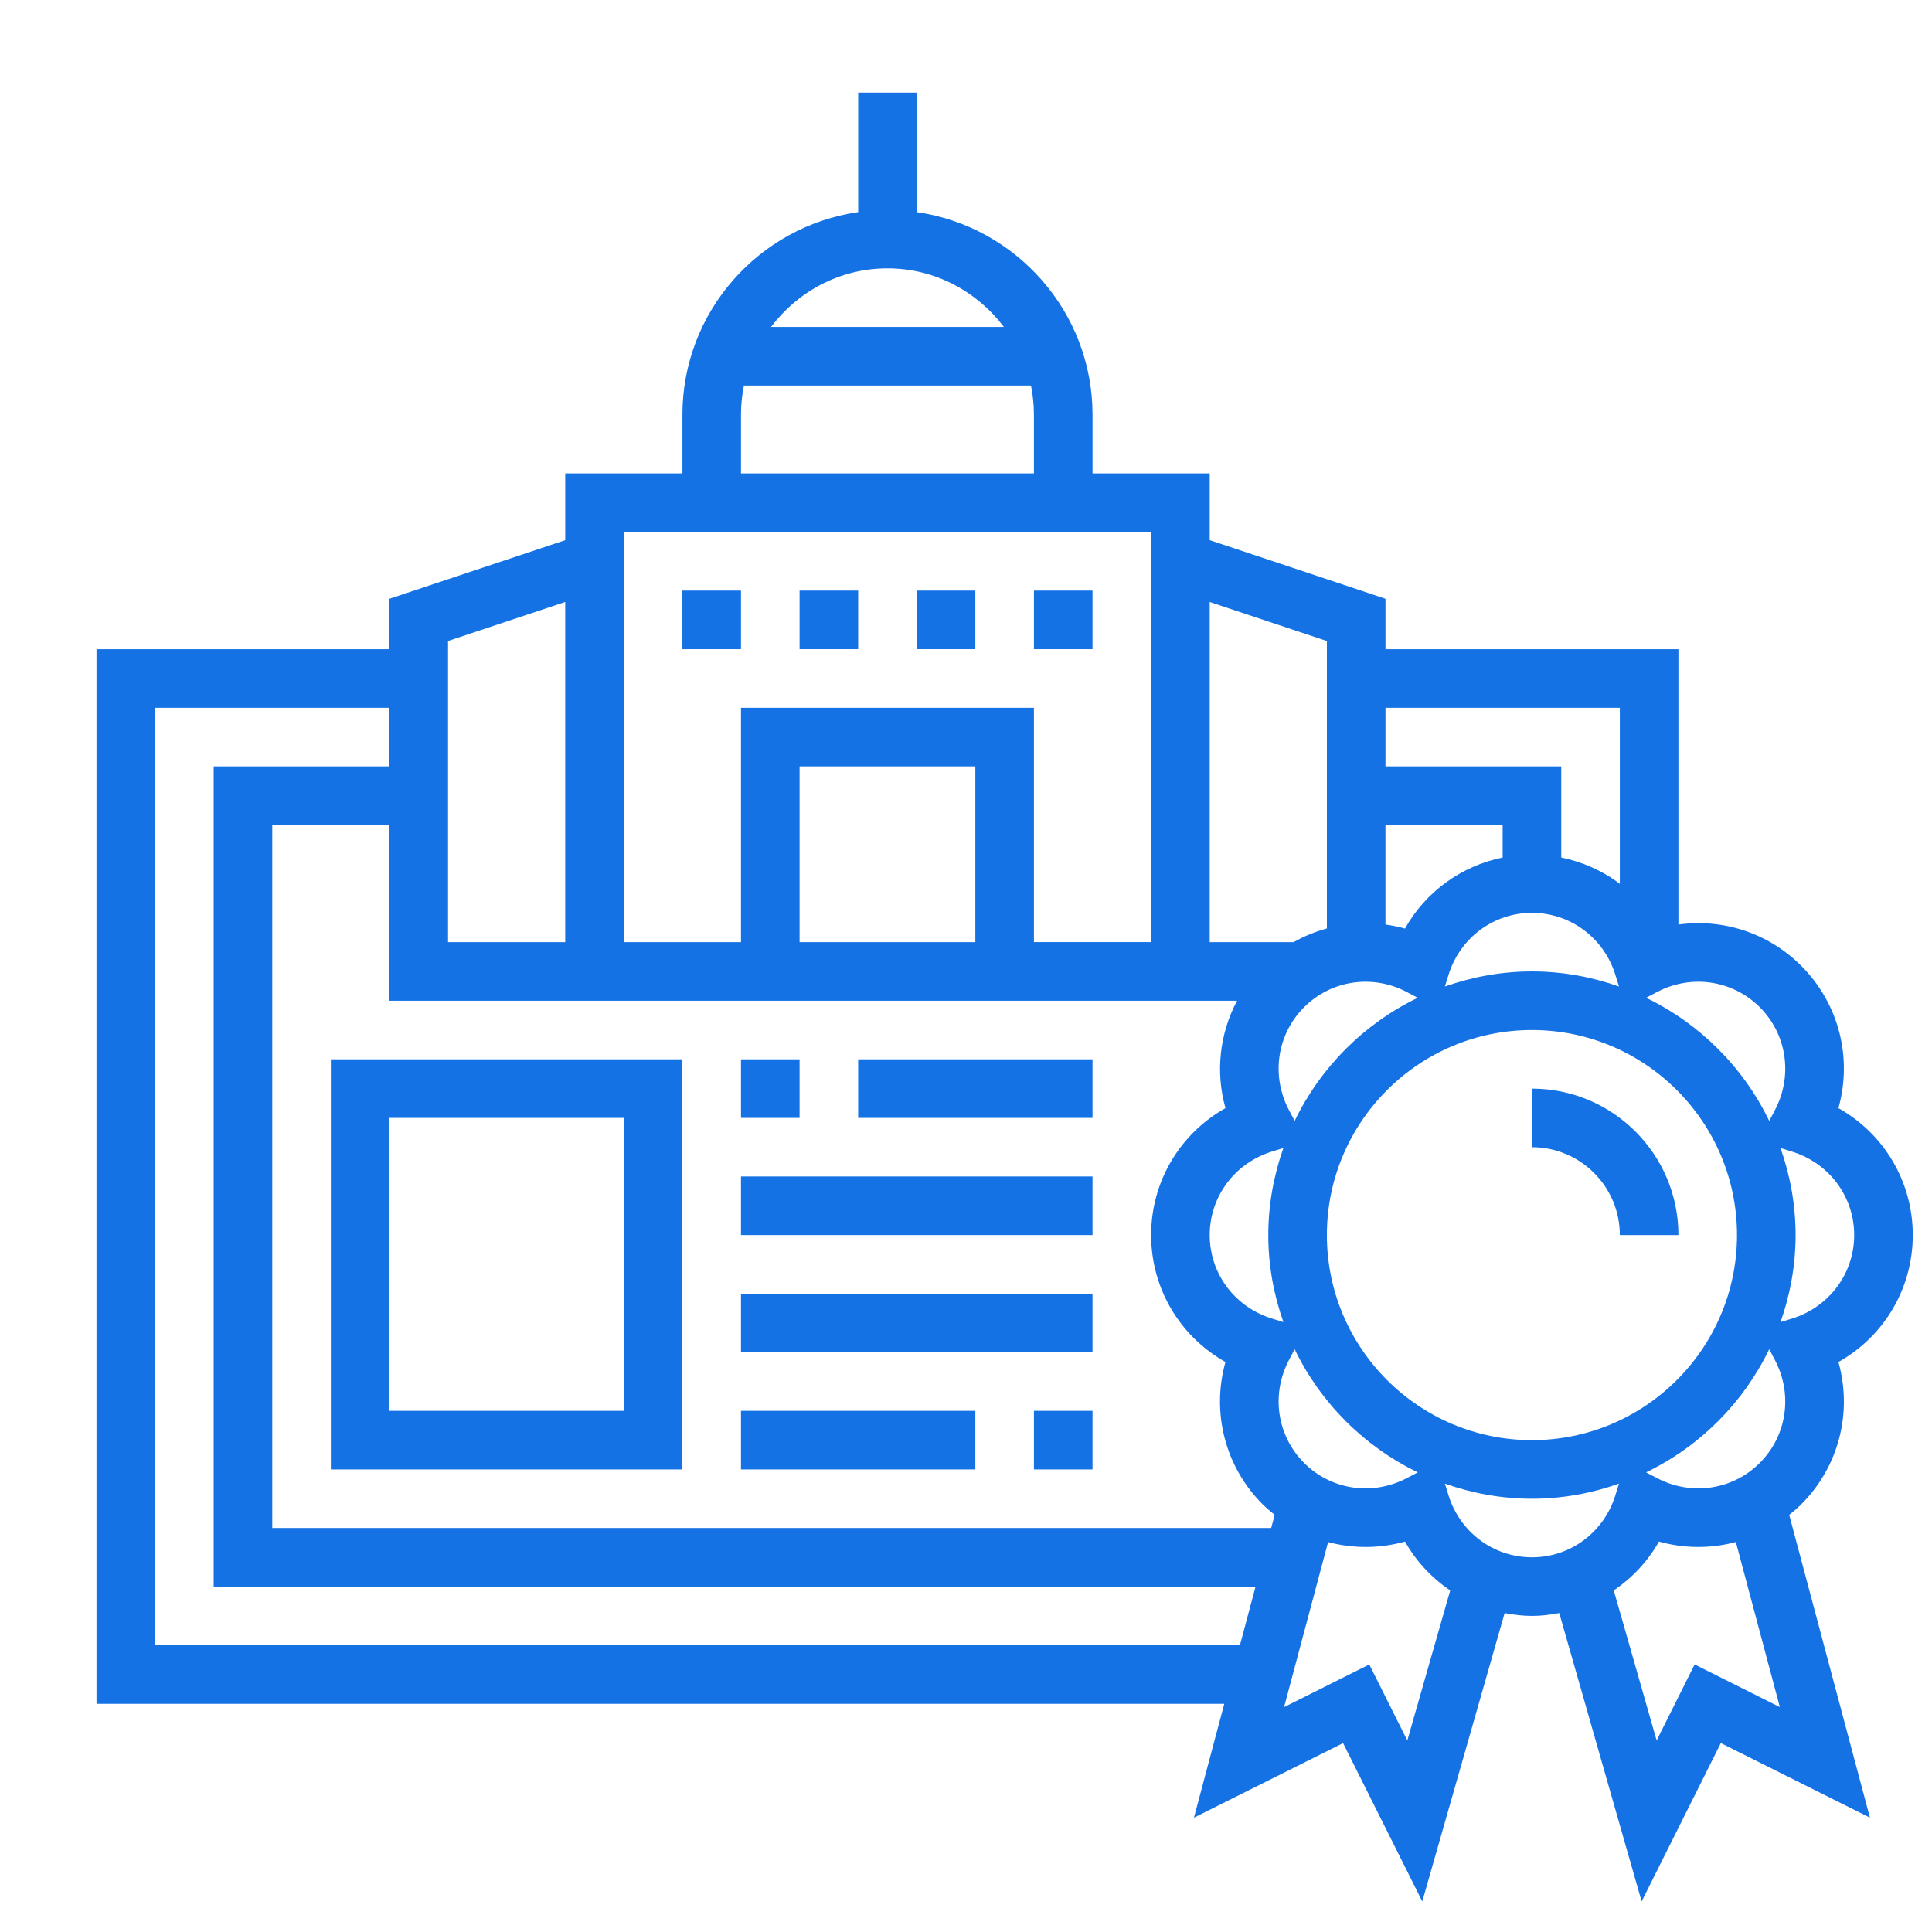
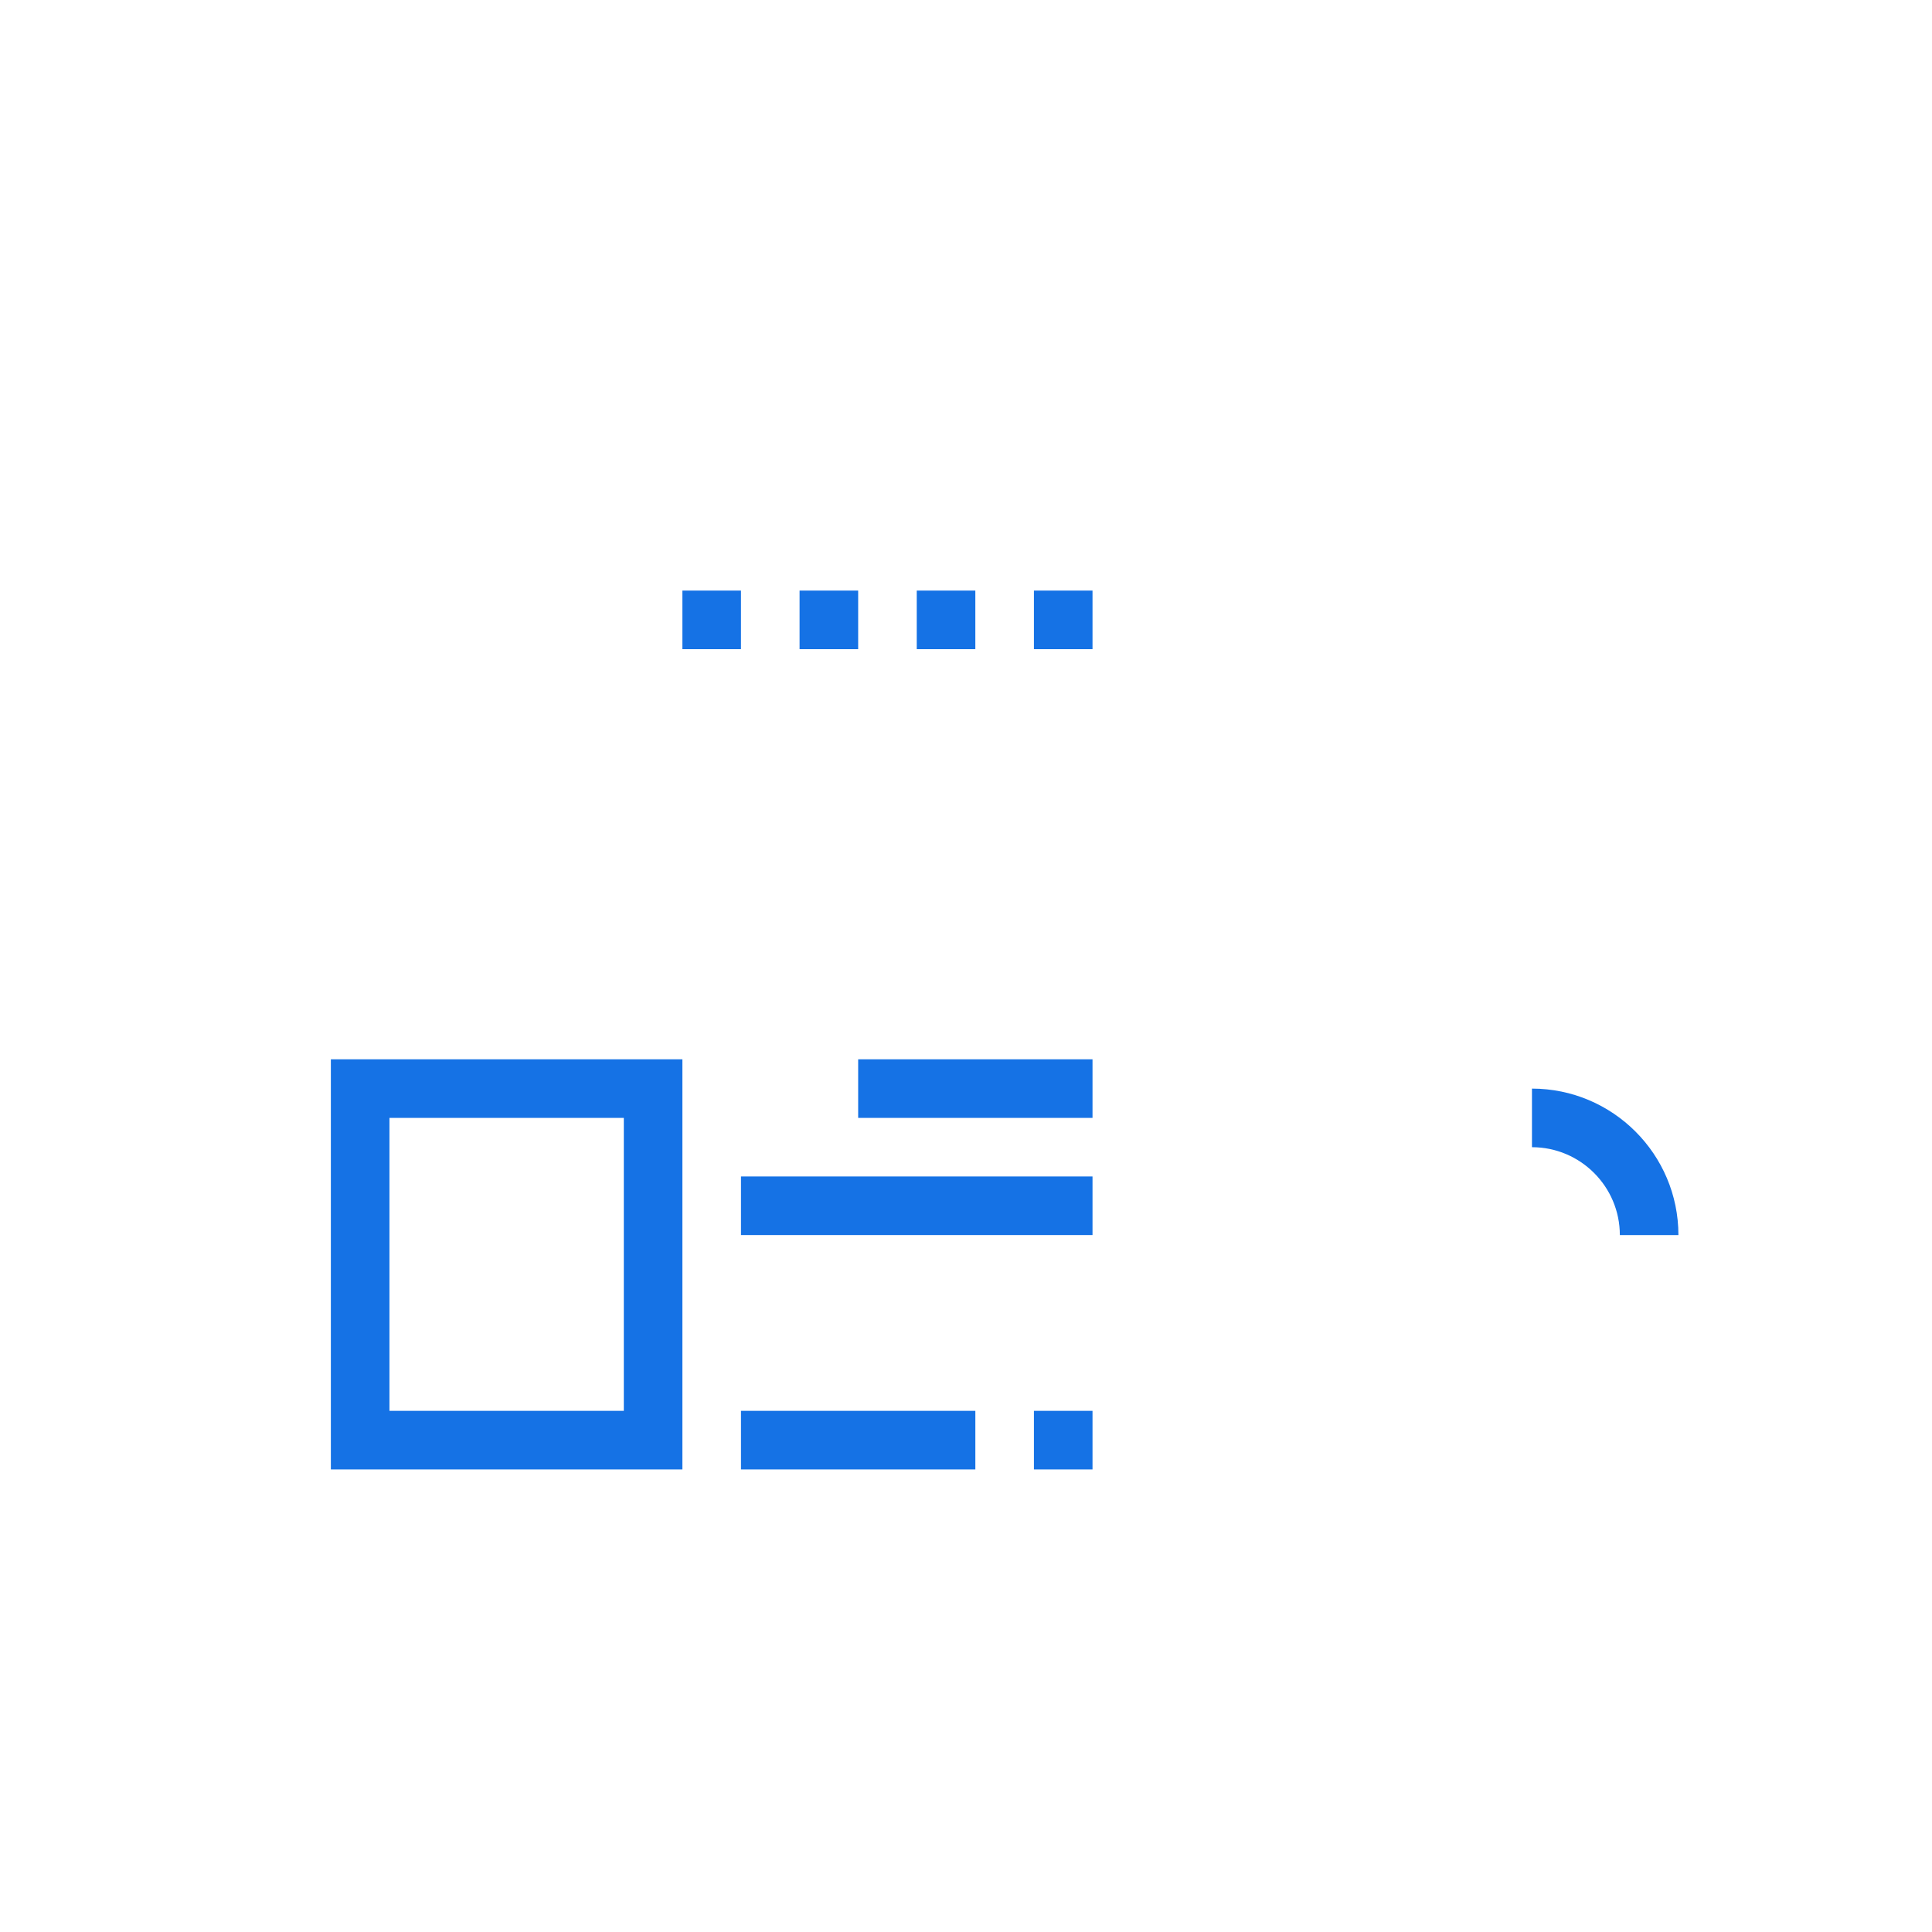
<svg xmlns="http://www.w3.org/2000/svg" x="0px" y="0px" width="150px" height="150px" viewBox="0 0 150 150" xml:space="preserve">
  <g id="Layer_1" display="none">
    <g id="Layer_1_1_">
      <g id="Layer_6" display="inline">
        <g>
          <path fill="#3E70B7" d="M62.928,66.343c-1.333,0.001-2.413,1.081-2.415,2.415c0,1.334-1.082,2.415-2.415,2.415      c-1.334,0-2.415-1.08-2.415-2.415c0-4.001,3.244-7.243,7.243-7.243c4.001,0,7.243,3.243,7.243,7.243      c0,1.334-1.08,2.415-2.415,2.415s-2.415-1.08-2.415-2.415C65.341,67.424,64.261,66.344,62.928,66.343z M84.659,68.757      c0-1.334,1.081-2.415,2.411-2.415c1.334,0,2.416,1.08,2.416,2.415s1.08,2.415,2.414,2.415s2.414-1.08,2.414-2.415      c0-4.001-3.244-7.243-7.244-7.243c-3.998,0-7.241,3.243-7.241,7.243c0,1.334,1.082,2.415,2.415,2.415      C83.576,71.172,84.659,70.091,84.659,68.757z M65.05,86.364c2.633,2.649,6.217,4.132,9.95,4.122      c3.729-0.01,7.305-1.491,9.949-4.122l1.416-1.413c0.926-0.96,0.9-2.489-0.061-3.417c-0.938-0.902-2.421-0.902-3.354,0      l-1.414,1.417c-1.737,1.727-4.088,2.697-6.536,2.706c-2.453,0.008-4.806-0.968-6.537-2.706l-1.414-1.417      c-0.959-0.925-2.489-0.898-3.415,0.062c-0.904,0.938-0.904,2.42,0,3.355L65.05,86.364z M140.188,133.945v12.07      c-0.004,1.334-1.084,2.41-2.414,2.416H12.226c-1.331-0.006-2.411-1.084-2.415-2.416v-12.07c0.003-1.063,0.698-2.004,1.714-2.316      l23.709-7.099l11.71-9.368c0.427-0.338,0.954-0.523,1.497-0.53h12.072v-3.042c-10.788-4.732-18.617-14.396-21.005-25.931H26.712      c-3.995-0.015-7.231-3.247-7.243-7.242V54.271c0.012-3.996,3.249-7.232,7.243-7.243h2.535      C30.548,21.759,52.087,2.33,77.355,3.63c23.449,1.208,42.189,19.949,43.396,43.397h2.535c3.997,0.012,7.231,3.247,7.243,7.243      v24.144c-0.012,3.996-3.247,7.229-7.243,7.243h-2.413v9.655c-0.014,3.998-3.247,7.23-7.242,7.242H81.809      c-1.332,3.771-5.471,5.75-9.243,4.416c-3.772-1.335-5.747-5.474-4.416-9.242c1.333-3.771,5.473-5.75,9.245-4.414      c2.063,0.729,3.685,2.352,4.414,4.414h31.822c1.331-0.004,2.41-1.084,2.412-2.416v-9.655h-5.552      c-0.696,3.368-1.878,6.622-3.503,9.655h-5.575c3.245-5.039,4.972-10.904,4.974-16.898V54.149      c-7.99-0.931-15.435-4.528-21.128-10.212c-0.36-0.339-0.677-0.653-0.94-0.942c-0.555,0.386-1.229,0.797-2.027,1.279      c-6.036,3.598-18.952,9.489-38.677,9.947v24.193c-0.01,17.325,14.03,31.377,31.355,31.386      c5.926,0.003,11.729-1.671,16.738-4.827h7.822c-2.959,2.745-6.353,4.981-10.043,6.615v3.041h12.07      c0.545,0.016,1.067,0.201,1.498,0.531l11.709,9.367l23.711,7.1C139.491,131.941,140.186,132.882,140.188,133.945z       M77.415,100.145c0-1.334-1.083-2.416-2.415-2.416c-1.334,0-2.415,1.084-2.415,2.416s1.08,2.414,2.415,2.414      C76.332,102.557,77.411,101.477,77.415,100.145z M106.389,49.322c-0.027-17.334-14.104-31.367-31.437-31.339      c-17.335,0.026-31.365,14.1-31.338,31.434c18.566-0.458,30.59-5.963,36.215-9.295c1.139-0.677,2.244-1.41,3.307-2.197      c0.489-0.414,1.128-0.606,1.763-0.531c0.645,0.058,1.232,0.371,1.645,0.869c0.637,0.784,1.33,1.518,2.075,2.196      C93.412,45.275,99.654,48.388,106.389,49.322z M111.216,51.856v26.559c0,0.796-0.022,1.592-0.071,2.412h12.145      c1.333-0.002,2.411-1.082,2.415-2.412V54.271c-0.004-1.332-1.084-2.411-2.415-2.415H111.216z M38.857,80.827      c-0.048-0.82-0.073-1.616-0.073-2.412V51.856H26.712c-1.331,0.003-2.411,1.083-2.415,2.415v24.144      c0.004,1.331,1.083,2.41,2.415,2.412H38.857z M75,13.226c19.041,0.039,34.809,14.804,36.096,33.802h4.827      C114.62,24.425,95.238,7.161,72.639,8.465C51.857,9.664,35.275,26.248,34.077,47.027h4.829      C40.192,28.03,55.958,13.264,75,13.226z M89.486,122.839l4.66-3.38h-4.66V122.839z M65.343,126.341L75,133.366l9.659-7.027      v-13.06c-6.313,1.801-13.004,1.801-19.316,0V126.341L65.343,126.341z M55.878,119.459l4.636,3.38v-3.38H55.878z M55.492,143.604      l-19.581-14.246l-21.271,6.375v7.871H55.492z M62.856,142.977l8.16-6.521c-7.678-5.577-3.066-2.222-22.501-16.371l-8.161,6.519      L62.856,142.977z M80.189,143.604L75,139.45l-5.191,4.153H80.189L80.189,143.604z M87.146,142.977l22.5-16.371l-8.162-6.52      c-20.207,14.682-15.646,11.372-22.5,16.372L87.146,142.977z M135.359,135.73l-21.271-6.375l-19.604,14.248h40.875V135.73z" />
        </g>
      </g>
    </g>
    <g id="Layer_2" display="inline">
      <g id="Layer_4">
        <g>
          <path fill="#1572E5" d="M16.044,148.842h10.344c5.863-0.017,10.979-3.98,12.458-9.654l26.898,7.516      c18.145,5.097,37.621,1.615,52.876-9.444l27.026-22.813c3.707-2.229,2.476-7.26,0.131-11.133      c-3.678-4.81-9.281-4.863-16.646-0.154l-10.646,6.787c-8.233,5.269-18.479,6.313-27.606,2.822l9.149-4.966      c0.451-0.243,0.818-0.616,1.057-1.071c1.707-2.918,1.656-6.545-0.135-9.414c-2.807-3.316-8.617-3.396-18.303-0.228      c-0.315,0.097-7.801,2.304-18.408-5.151c-9.435-6.633-19.417,0.773-25.051,6.479C38.54,91.828,33.009,86.8,26.39,86.781H16.044      c-7.139,0.007-12.923,5.792-12.93,12.93v36.205C3.121,143.051,8.906,148.835,16.044,148.842z M61.269,96.167      c12.86,9.047,22.583,5.96,22.976,5.838c10.571-3.448,12.562-1.581,12.748-1.356c0.442,0.521,0.212,1.931-0.202,3.024      l-35.269,19.136c-1.257,0.678-1.728,2.246-1.051,3.504c0.678,1.258,2.245,1.729,3.502,1.053c0.004-0.006,0.009-0.006,0.013-0.01      c0,0,21.356-11.588,21.39-11.604c1.39,0.85,2.849,1.572,4.364,2.162c8.4,2.958,17.601,2.723,25.841-0.66      c5.719-2.76,11.185-6.02,16.328-9.732c7.106-4.519,8.903-2.188,9.604-1.312c0.838,1.397,1.5,3.415,1.137,4.035l-27.205,22.933      c-13.954,10.068-31.742,13.217-48.305,8.547l-27.82-7.771v-27.875C41.672,103.047,52.553,90.059,61.269,96.167z M8.286,99.707      c0.004-4.281,3.476-7.752,7.758-7.758h10.344c4.282,0.006,7.753,3.477,7.758,7.758v36.205c-0.005,4.281-3.476,7.752-7.758,7.758      H16.044c-4.282-0.006-7.753-3.477-7.758-7.758V99.707z" />
          <path fill="#1572E5" d="M18.63,79.02c0,1.43,1.156,2.586,2.583,2.586c0,0,0.001,0,0.002,0h20.688      c1.428,0,2.585-1.153,2.586-2.584V79.02V55.746h2.586c1.428,0,2.586-1.159,2.586-2.586c-0.001-0.686-0.273-1.343-0.758-1.828      L33.388,35.815c-1.009-1.009-2.646-1.01-3.656,0c0,0,0,0-0.001,0L14.216,51.331c-1.009,1.01-1.009,2.647,0.001,3.657      c0.485,0.484,1.142,0.757,1.828,0.757h2.586L18.63,79.02L18.63,79.02z M23.802,76.434V66.089h15.516v10.345H23.802      L23.802,76.434z M31.56,41.3l9.435,9.435c-1.009,0.38-1.677,1.346-1.677,2.424v7.758H23.802v-7.758      c0.001-1.079-0.667-2.044-1.677-2.424L31.56,41.3z" />
          <path fill="#1572E5" d="M60.006,84.191c0,1.428,1.156,2.586,2.583,2.586c0,0,0.001,0,0.003,0h20.688      c1.43,0,2.588-1.155,2.588-2.584v-0.002V45.401h2.586c1.428,0,2.587-1.158,2.587-2.586c0-0.687-0.271-1.344-0.758-1.829      L74.766,25.471c-1.01-1.01-2.646-1.01-3.656-0.001v0.001L55.592,40.987c-1.01,1.01-1.01,2.647,0,3.658      c0.485,0.484,1.142,0.757,1.828,0.757h2.586V84.191z M65.178,81.605v-25.86h15.515v25.86H65.178z M72.936,30.956      c0,0,9.435,9.435,9.397,9.464c-0.955,0.426-1.588,1.353-1.64,2.396v7.758H65.178v-7.759c-0.012-0.474-0.158-0.934-0.42-1.329      c-0.052-0.089-0.109-0.174-0.172-0.256c-0.284-0.368-0.657-0.657-1.085-0.84L72.936,30.956z" />
-           <path fill="#1572E5" d="M101.384,89.363c0,1.428,1.154,2.586,2.582,2.586c0,0,0.002,0,0.005,0h20.688      c1.428,0,2.587-1.155,2.587-2.583c0,0,0-0.001,0-0.003v-64.65h2.586c1.43,0,2.586-1.158,2.586-2.586      c0-0.687-0.271-1.344-0.757-1.829L116.143,4.783c-1.011-1.009-2.646-1.01-3.656,0c0,0,0,0-0.002,0L96.968,20.299      c-1.009,1.01-1.009,2.647,0.003,3.658c0.483,0.484,1.143,0.757,1.827,0.757h2.586V89.363z M106.555,86.777V76.434h15.516v10.346      L106.555,86.777L106.555,86.777z M114.313,10.268l9.437,9.435c-1.011,0.38-1.679,1.345-1.679,2.424v49.134h-15.516V22.127      c0-1.079-0.668-2.044-1.677-2.424L114.313,10.268z" />
          <path fill="#1572E5" d="M70.578,18.016c0.417,0.928,1.341,1.525,2.358,1.525c0.366,0.001,0.728-0.076,1.061-0.228      c1.304-0.585,1.885-2.116,1.298-3.419c0,0-4.661-10.342-4.682-10.372c-0.478-0.938-1.449-1.517-2.5-1.493l-15.168,0.96      c-1.424,0.088-2.507,1.314-2.419,2.739c0,0.001,0,0.003,0,0.004c0.044,1.386,1.204,2.474,2.59,2.429      c0.05-0.002,0.102-0.005,0.152-0.01l8.329-0.525L46.824,24.38L33.095,14.228c-1.059-0.775-2.531-0.639-3.429,0.318L8.332,37.497      c-0.936,1.082-0.817,2.717,0.264,3.652c1.026,0.889,2.564,0.833,3.524-0.126l19.759-21.259l13.662,10.101      c1.028,0.764,2.461,0.656,3.364-0.252l18.549-18.528L70.578,18.016z" />
          <path fill="#1572E5" d="M21.216,133.325c4.285,0,7.758-3.474,7.758-7.759c0-4.283-3.474-7.758-7.758-7.758      c-4.284,0-7.758,3.475-7.758,7.758C13.463,129.852,16.934,133.32,21.216,133.325z M21.216,122.98      c1.429,0,2.586,1.158,2.586,2.586c0,1.429-1.157,2.586-2.586,2.586c-1.428,0-2.586-1.157-2.586-2.586      C18.633,124.141,19.789,122.984,21.216,122.98z" />
        </g>
      </g>
    </g>
  </g>
  <g id="Layer_2_1_" display="none">
    <path display="inline" fill="#1572E5" d="M48.278,134.233c-10.877-5.087-20.074-13.19-26.505-23.234   c-0.751-1.168-2.313-1.511-3.489-0.759c-1.175,0.751-1.518,2.313-0.767,3.489c6.95,10.839,16.869,19.585,28.622,25.081   c1.263,0.592,2.767,0.052,3.358-1.212C50.088,136.336,49.541,134.825,48.278,134.233z" />
    <path display="inline" fill="#1572E5" d="M13.525,62.414c3.591-15.19,12.679-28.264,25.038-37.016   c1.139-0.803,1.409-2.38,0.598-3.519c-0.803-1.139-2.379-1.409-3.518-0.606c-13.352,9.453-23.155,23.57-27.038,39.973   c-0.321,1.357,0.525,2.723,1.883,3.044C11.838,64.611,13.204,63.771,13.525,62.414z" />
    <path display="inline" fill="#1572E5" d="M101.726,19.748c9.073,4.248,16.979,10.591,23.081,18.402   c0.861,1.102,2.453,1.299,3.549,0.438c1.101-0.862,1.299-2.446,0.438-3.548c-6.592-8.438-15.125-15.285-24.93-19.87   c-1.262-0.591-2.766-0.051-3.357,1.212C99.916,17.646,100.463,19.156,101.726,19.748z" />
    <path display="inline" fill="#1572E5" d="M128.457,110.648c-4.446,7.037-10.234,13.132-17.016,17.936   c-1.14,0.803-1.409,2.38-0.599,3.519c0.803,1.139,2.38,1.408,3.519,0.605c7.321-5.183,13.569-11.768,18.366-19.357   c0.744-1.184,0.394-2.745-0.789-3.49C130.764,109.116,129.201,109.474,128.457,110.648z" />
    <path display="inline" fill="#1572E5" d="M74.999,21.411c-6.973,0-12.634,5.661-12.634,12.634c0,6.972,5.662,12.634,12.634,12.634   c6.973,0,12.634-5.662,12.634-12.634C87.633,27.071,81.972,21.411,74.999,21.411L74.999,21.411z M74.999,26.464   c4.183,0,7.581,3.397,7.581,7.581c0,4.183-3.397,7.58-7.581,7.58s-7.58-3.397-7.58-7.58C67.418,29.861,70.815,26.464,74.999,26.464   L74.999,26.464z" />
    <path display="inline" fill="#1572E5" d="M77.526,13.833V8.778c0-1.394-1.132-2.526-2.526-2.526s-2.527,1.132-2.527,2.526v5.054   c0,1.394,1.133,2.526,2.527,2.526S77.526,15.227,77.526,13.833z" />
-     <path display="inline" fill="#1572E5" d="M62.493,17.964l-3.573-3.573c-0.986-0.986-2.587-0.986-3.573,0s-0.986,2.587,0,3.573   l3.573,3.574c0.986,0.986,2.587,0.986,3.573,0S63.479,18.951,62.493,17.964z" />
    <path display="inline" fill="#1572E5" d="M54.787,31.519h-5.053c-1.395,0-2.527,1.132-2.527,2.526c0,1.395,1.133,2.527,2.527,2.527   h5.053c1.395,0,2.527-1.132,2.527-2.527C57.313,32.65,56.181,31.519,54.787,31.519z" />
    <path display="inline" fill="#1572E5" d="M58.919,46.552l-3.574,3.574c-0.986,0.986-0.986,2.587,0,3.573   c0.987,0.986,2.587,0.986,3.574,0l3.573-3.573c0.986-0.986,0.986-2.587,0-3.574C61.506,45.566,59.905,45.566,58.919,46.552z" />
    <path display="inline" fill="#1572E5" d="M77.526,59.314v-5.053c0-1.395-1.132-2.527-2.526-2.527s-2.527,1.132-2.527,2.527v5.053   c0,1.395,1.133,2.527,2.527,2.527S77.526,60.708,77.526,59.314z" />
    <path display="inline" fill="#1572E5" d="M94.653,50.125l-3.573-3.574c-0.986-0.985-2.587-0.986-3.573,0   c-0.986,0.987-0.986,2.587,0,3.574l3.573,3.573c0.986,0.986,2.587,0.986,3.573,0S95.64,51.111,94.653,50.125L94.653,50.125z" />
    <path display="inline" fill="#1572E5" d="M100.269,31.519h-5.054c-1.395,0-2.526,1.132-2.526,2.526   c0,1.395,1.132,2.527,2.526,2.527h5.054c1.395,0,2.527-1.132,2.527-2.527C102.796,32.65,101.663,31.519,100.269,31.519z" />
    <path display="inline" fill="#1572E5" d="M91.08,14.392l-3.573,3.573c-0.986,0.986-0.986,2.587,0,3.574   c0.985,0.986,2.586,0.986,3.573,0l3.572-3.574c0.987-0.985,0.987-2.587,0-3.573C93.666,13.405,92.065,13.405,91.08,14.392z" />
    <path display="inline" fill="#1572E5" d="M117.955,58.176c3.338-3.987,9.2-5.142,13.888-2.468c4.689,2.675,6.62,8.265,4.82,13.126   c5.163,0.876,9.086,5.341,9.086,10.693c0,5.352-3.923,9.816-9.086,10.693c1.8,4.861-0.131,10.45-4.82,13.127   c-4.688,2.673-10.55,1.518-13.888-2.47c-3.338,3.987-9.2,5.143-13.887,2.47c-4.69-2.677-6.621-8.266-4.821-13.127   c-5.162-0.877-9.086-5.342-9.086-10.693c0-5.352,3.924-9.817,9.086-10.693c-1.8-4.862,0.131-10.451,4.821-13.126   C108.755,53.034,114.617,54.188,117.955,58.176z M110.709,86.572l-4.135,2.357c-0.895,0.51-1.638,1.243-2.155,2.127   c-1.614,2.767-0.645,6.304,2.155,7.901c2.822,1.612,6.441,0.665,8.07-2.128c0.514-0.876,0.783-1.871,0.783-2.885v-4.629   C113.606,88.846,111.981,87.881,110.709,86.572L110.709,86.572z M125.201,86.572c-1.273,1.309-2.897,2.273-4.72,2.744v4.629   c0,1.014,0.271,2.009,0.784,2.885c1.629,2.793,5.248,3.74,8.07,2.128c2.799-1.598,3.77-5.135,2.155-7.901   c-0.518-0.884-1.262-1.617-2.155-2.127L125.201,86.572z M108.201,76.871l-4.133-2.357c-0.9-0.513-1.921-0.783-2.96-0.783   c-3.243,0-5.895,2.589-5.895,5.796c0,3.206,2.651,5.796,5.895,5.796c1.039,0,2.06-0.27,2.96-0.783l4.133-2.357   c-0.229-0.846-0.353-1.736-0.353-2.655C107.849,78.607,107.972,77.718,108.201,76.871z M127.708,82.183l4.135,2.357   c0.899,0.514,1.92,0.783,2.959,0.783c3.244,0,5.894-2.59,5.894-5.796c0-3.207-2.649-5.796-5.894-5.796   c-0.976,0-1.934,0.237-2.791,0.689l-0.168,0.094l-4.135,2.357c0.23,0.847,0.354,1.736,0.354,2.656   C128.063,80.446,127.938,81.337,127.708,82.183z M117.955,74.474c2.789,0,5.053,2.265,5.053,5.054c0,2.79-2.264,5.054-5.053,5.054   s-5.054-2.264-5.054-5.054C112.901,76.738,115.166,74.474,117.955,74.474z M125.201,72.482l4.135-2.357   c0.894-0.51,1.638-1.243,2.155-2.127c1.614-2.767,0.644-6.304-2.155-7.901c-2.822-1.612-6.441-0.665-8.07,2.128   c-0.48,0.821-0.749,1.748-0.781,2.696l-0.003,0.189v4.629C122.304,70.208,123.928,71.174,125.201,72.482L125.201,72.482z    M115.428,69.738v-4.629c0-1.013-0.27-2.009-0.783-2.885c-1.629-2.792-5.248-3.74-8.07-2.128c-2.8,1.597-3.77,5.134-2.155,7.901   c0.485,0.829,1.168,1.523,1.988,2.029l0.167,0.098l4.135,2.357C111.981,71.174,113.606,70.208,115.428,69.738L115.428,69.738z" />
    <path display="inline" fill="#1572E5" d="M32.044,104.795h-2.526c-0.67,0-1.314-0.265-1.786-0.74L4.991,81.314   c-0.723-0.724-0.94-1.81-0.548-2.755C4.834,77.617,5.756,77,6.777,77h7.581v-7.58c0-1.395,1.132-2.526,2.527-2.526h5.053V54.259   c0-0.876,0.452-1.688,1.198-2.15c0.745-0.459,1.675-0.5,2.458-0.108l8.978,4.488L43.549,52c0.783-0.392,1.713-0.351,2.458,0.108   c0.745,0.463,1.198,1.274,1.198,2.15v12.634h5.053c1.395,0,2.527,1.132,2.527,2.526V77h7.58c1.021,0,1.943,0.617,2.335,1.56   c0.392,0.945,0.174,2.031-0.548,2.755l-22.741,22.74c-0.473,0.476-1.117,0.74-1.787,0.74h-2.527v10.106   c0,1.396-1.132,2.527-2.526,2.527c-1.395,0-2.527-1.132-2.527-2.527V104.795z M37.098,99.742h1.481l17.688-17.688h-4.008   c-1.395,0-2.527-1.133-2.527-2.527v-7.581h-5.053c-1.395,0-2.527-1.132-2.527-2.527V58.348l-6.45,3.224   c-0.71,0.356-1.549,0.356-2.259,0l-6.451-3.224V69.42c0,1.395-1.132,2.527-2.527,2.527h-5.054v7.581   c0,1.395-1.132,2.527-2.526,2.527h-4.008l17.688,17.688h1.48v-6.535l-6.84-6.84c-0.985-0.985-0.985-2.588,0-3.573   c0.986-0.985,2.587-0.985,3.573,0l3.267,3.268V74.474c0-1.395,1.132-2.527,2.527-2.527c1.395,0,2.526,1.132,2.526,2.527v11.588   l3.268-3.268c0.985-0.985,2.587-0.985,3.572,0c0.985,0.985,0.985,2.588,0,3.573l-6.84,6.84V99.742z" />
    <path display="inline" fill="#1572E5" d="M67.42,111.765v-6.97c0-1.396,1.129-2.528,2.525-2.528h10.108   c1.396,0,2.526,1.133,2.526,2.528v6.97l6.307-3.679c0.583-0.338,1.277-0.432,1.93-0.257c0.649,0.173,1.203,0.6,1.538,1.186   l5.055,8.845c0.686,1.204,0.277,2.738-0.921,3.436l-6.365,3.714l6.365,3.714c1.198,0.698,1.606,2.231,0.921,3.436l-5.055,8.845   c-0.335,0.585-0.889,1.013-1.538,1.185c-0.652,0.176-1.347,0.082-1.93-0.257l-6.307-3.678v6.97c0,1.396-1.13,2.527-2.526,2.527   H69.945c-1.396,0-2.525-1.132-2.525-2.527v-6.97l-6.307,3.678c-0.583,0.339-1.278,0.433-1.929,0.257   c-0.649-0.172-1.204-0.6-1.539-1.185l-5.055-8.845c-0.687-1.204-0.277-2.737,0.922-3.436l6.364-3.714l-6.364-3.714   c-1.199-0.697-1.608-2.231-0.922-3.436l5.055-8.845c0.335-0.586,0.889-1.013,1.539-1.186c0.651-0.175,1.347-0.081,1.929,0.257   L67.42,111.765z M77.526,107.321h-5.054v8.844c0,0.905-0.483,1.741-1.268,2.19c-0.784,0.451-1.749,0.449-2.532-0.009l-7.903-4.609   l-2.548,4.456l7.944,4.633c0.776,0.453,1.255,1.284,1.255,2.183s-0.479,1.729-1.255,2.183l-7.944,4.633l2.548,4.456l7.903-4.61   c0.783-0.457,1.749-0.46,2.532-0.009c0.785,0.45,1.268,1.287,1.268,2.191v8.844h5.054v-8.844c0-0.904,0.483-1.741,1.27-2.191   c0.782-0.451,1.748-0.448,2.531,0.009l7.903,4.61l2.548-4.456l-7.944-4.633c-0.776-0.453-1.255-1.284-1.255-2.183   s0.479-1.729,1.255-2.183l7.944-4.633l-2.548-4.456l-7.903,4.609c-0.783,0.458-1.749,0.46-2.531,0.009   c-0.786-0.449-1.27-1.285-1.27-2.19V107.321z" />
    <path display="inline" fill="#1572E5" d="M105.32,136.38c0,1.396-1.131,2.526-2.526,2.526s-2.526-1.131-2.526-2.526   s1.131-2.527,2.526-2.527S105.32,134.984,105.32,136.38z" />
    <path display="inline" fill="#1572E5" d="M16.884,102.269c0,1.396-1.131,2.526-2.527,2.526s-2.527-1.131-2.527-2.526   s1.131-2.526,2.527-2.526S16.884,100.873,16.884,102.269z" />
    <path display="inline" fill="#1572E5" d="M49.732,17.622c0,1.396-1.131,2.526-2.526,2.526s-2.527-1.131-2.527-2.526   s1.131-2.527,2.527-2.527S49.732,16.226,49.732,17.622z" />
    <path display="inline" fill="#1572E5" d="M135.643,46.679c0,1.396-1.131,2.527-2.527,2.527c-1.396,0-2.526-1.131-2.526-2.527   s1.131-2.527,2.526-2.527C134.512,44.152,135.643,45.284,135.643,46.679z" />
  </g>
  <g id="Layer_3">
    <g>
      <path fill="#1572E5" d="M125.764,95.89h4.548c0-6.271-5.101-11.371-11.371-11.371v4.549    C122.702,89.067,125.764,92.128,125.764,95.89z" />
-       <path fill="#1572E5" d="M139.847,116.797c2.94-2.941,3.982-7.155,2.889-11.05c3.529-1.982,5.772-5.699,5.772-9.857    c0-4.157-2.243-7.874-5.772-9.856c1.094-3.896,0.052-8.109-2.889-11.049c-2.563-2.563-6.095-3.683-9.535-3.203v-21.38h-22.744    v-3.914l-13.646-4.549v-5.184h-9.098v-4.549c0-8.003-5.942-14.629-13.647-15.739v-9.28h-4.548v9.28    c-7.704,1.11-13.646,7.735-13.646,15.739v4.549h-9.098v5.184l-13.646,4.549v3.914H7.493v81.88h87.56l-2.355,8.841l11.579-5.788    l6.148,12.293l6.395-22.39c0.692,0.13,1.396,0.22,2.121,0.22s1.427-0.09,2.119-0.222l6.396,22.39l6.148-12.294l11.578,5.789    l-6.268-23.509C139.234,117.356,139.551,117.093,139.847,116.797z M96.045,77.695c-1.351,2.547-1.691,5.522-0.9,8.338    c-3.529,1.982-5.772,5.699-5.772,9.856c0,4.158,2.243,7.875,5.772,9.857c-1.094,3.896-0.053,8.108,2.888,11.05    c0.297,0.296,0.615,0.558,0.934,0.816l-0.273,1.021H21.139V64.048h9.098v13.647H96.045z M75.726,73.146H62.079V59.5h13.646V73.146    z M118.94,70.872c2.979,0,5.58,1.935,6.477,4.815l0.283,0.905c-2.121-0.746-4.39-1.171-6.76-1.171s-4.641,0.425-6.758,1.171    l0.281-0.905C113.358,72.807,115.961,70.872,118.94,70.872z M116.665,66.577c-3.206,0.655-5.972,2.65-7.583,5.515    c-0.5-0.141-1.008-0.242-1.515-0.313v-7.73h9.098V66.577z M109.232,77.023l0.844,0.444c-4.169,2.013-7.544,5.39-9.56,9.559    l-0.443-0.843c-1.403-2.668-0.933-5.878,1.177-7.984C103.355,76.094,106.564,75.619,109.232,77.023z M99.642,102.647l-0.906-0.281    c-2.879-0.895-4.814-3.497-4.814-6.477s1.936-5.58,4.814-6.477l0.906-0.283c-0.747,2.121-1.172,4.39-1.172,6.76    S98.895,100.53,99.642,102.647z M101.25,113.58c-2.106-2.105-2.58-5.314-1.177-7.982l0.443-0.844    c2.013,4.169,5.391,7.544,9.56,9.56l-0.844,0.443C106.563,116.16,103.354,115.688,101.25,113.58z M103.019,95.89    c0-8.779,7.142-15.92,15.922-15.92c8.779,0,15.92,7.141,15.92,15.92s-7.141,15.922-15.92,15.922    C110.16,111.812,103.019,104.669,103.019,95.89z M137.362,104.754l0.444,0.844c1.403,2.668,0.932,5.877-1.177,7.982    c-2.105,2.107-5.313,2.58-7.983,1.177l-0.843-0.443C131.973,112.298,135.348,108.923,137.362,104.754z M143.959,95.89    c0,2.979-1.936,5.582-4.815,6.479l-0.905,0.281c0.746-2.119,1.171-4.39,1.171-6.76s-0.425-4.639-1.171-6.757l0.905,0.282    C142.023,90.31,143.959,92.91,143.959,95.89z M136.63,78.199c2.106,2.106,2.58,5.316,1.177,7.984l-0.444,0.843    c-2.013-4.169-5.39-7.544-9.559-9.559l0.843-0.444C131.314,75.616,134.524,76.094,136.63,78.199z M125.764,54.951v13.671    c-1.329-1.008-2.878-1.704-4.549-2.045V59.5h-13.647v-4.549H125.764z M103.019,49.768v22.317    c-0.894,0.246-1.763,0.595-2.581,1.062h-6.517V46.735L103.019,49.768z M68.902,20.834c3.701,0,6.962,1.804,9.038,4.549H59.861    C61.94,22.638,65.202,20.834,68.902,20.834z M57.53,32.206c0-0.777,0.08-1.54,0.23-2.274h22.284c0.15,0.734,0.23,1.497,0.23,2.274    v4.549H57.53V32.206z M52.981,41.304h4.548h22.745h4.549h4.549v31.842h-9.098V54.951H57.53v18.195h-9.097V41.304H52.981z     M34.786,49.768l9.097-3.032v26.411h-9.097V49.768z M12.042,127.732V54.951h18.195V59.5H16.59v63.683h80.89l-1.213,4.55H12.042z     M109.263,135.131l-2.951-5.902l-6.616,3.31l3.417-12.814c1.933,0.515,3.994,0.517,5.973-0.038    c0.868,1.545,2.083,2.824,3.507,3.796L109.263,135.131z M112.462,116.095l-0.281-0.906c2.119,0.746,4.39,1.172,6.76,1.172    s4.639-0.426,6.756-1.172l-0.281,0.906c-0.895,2.879-3.495,4.814-6.475,4.814S113.358,118.974,112.462,116.095z M138.187,132.538    l-6.617-3.31l-2.949,5.902l-3.328-11.649c1.424-0.972,2.638-2.249,3.508-3.794c1.977,0.553,4.037,0.553,5.971,0.036    L138.187,132.538z" />
      <rect x="80.274" y="45.853" fill="#1572E5" width="4.549" height="4.548" />
      <rect x="52.981" y="45.853" fill="#1572E5" width="4.548" height="4.548" />
      <rect x="62.079" y="45.853" fill="#1572E5" width="4.549" height="4.548" />
      <rect x="71.176" y="45.853" fill="#1572E5" width="4.549" height="4.548" />
      <path fill="#1572E5" d="M25.688,114.086h27.293V82.244H25.688V114.086z M30.237,86.793h18.196v22.744H30.237V86.793z" />
-       <rect x="57.53" y="82.244" fill="#1572E5" width="4.549" height="4.549" />
      <rect x="66.628" y="82.244" fill="#1572E5" width="18.195" height="4.549" />
      <rect x="57.53" y="91.341" fill="#1572E5" width="27.293" height="4.549" />
-       <rect x="57.53" y="100.439" fill="#1572E5" width="27.293" height="4.549" />
      <rect x="80.274" y="109.537" fill="#1572E5" width="4.549" height="4.549" />
      <rect x="57.53" y="109.537" fill="#1572E5" width="18.196" height="4.549" />
    </g>
  </g>
</svg>